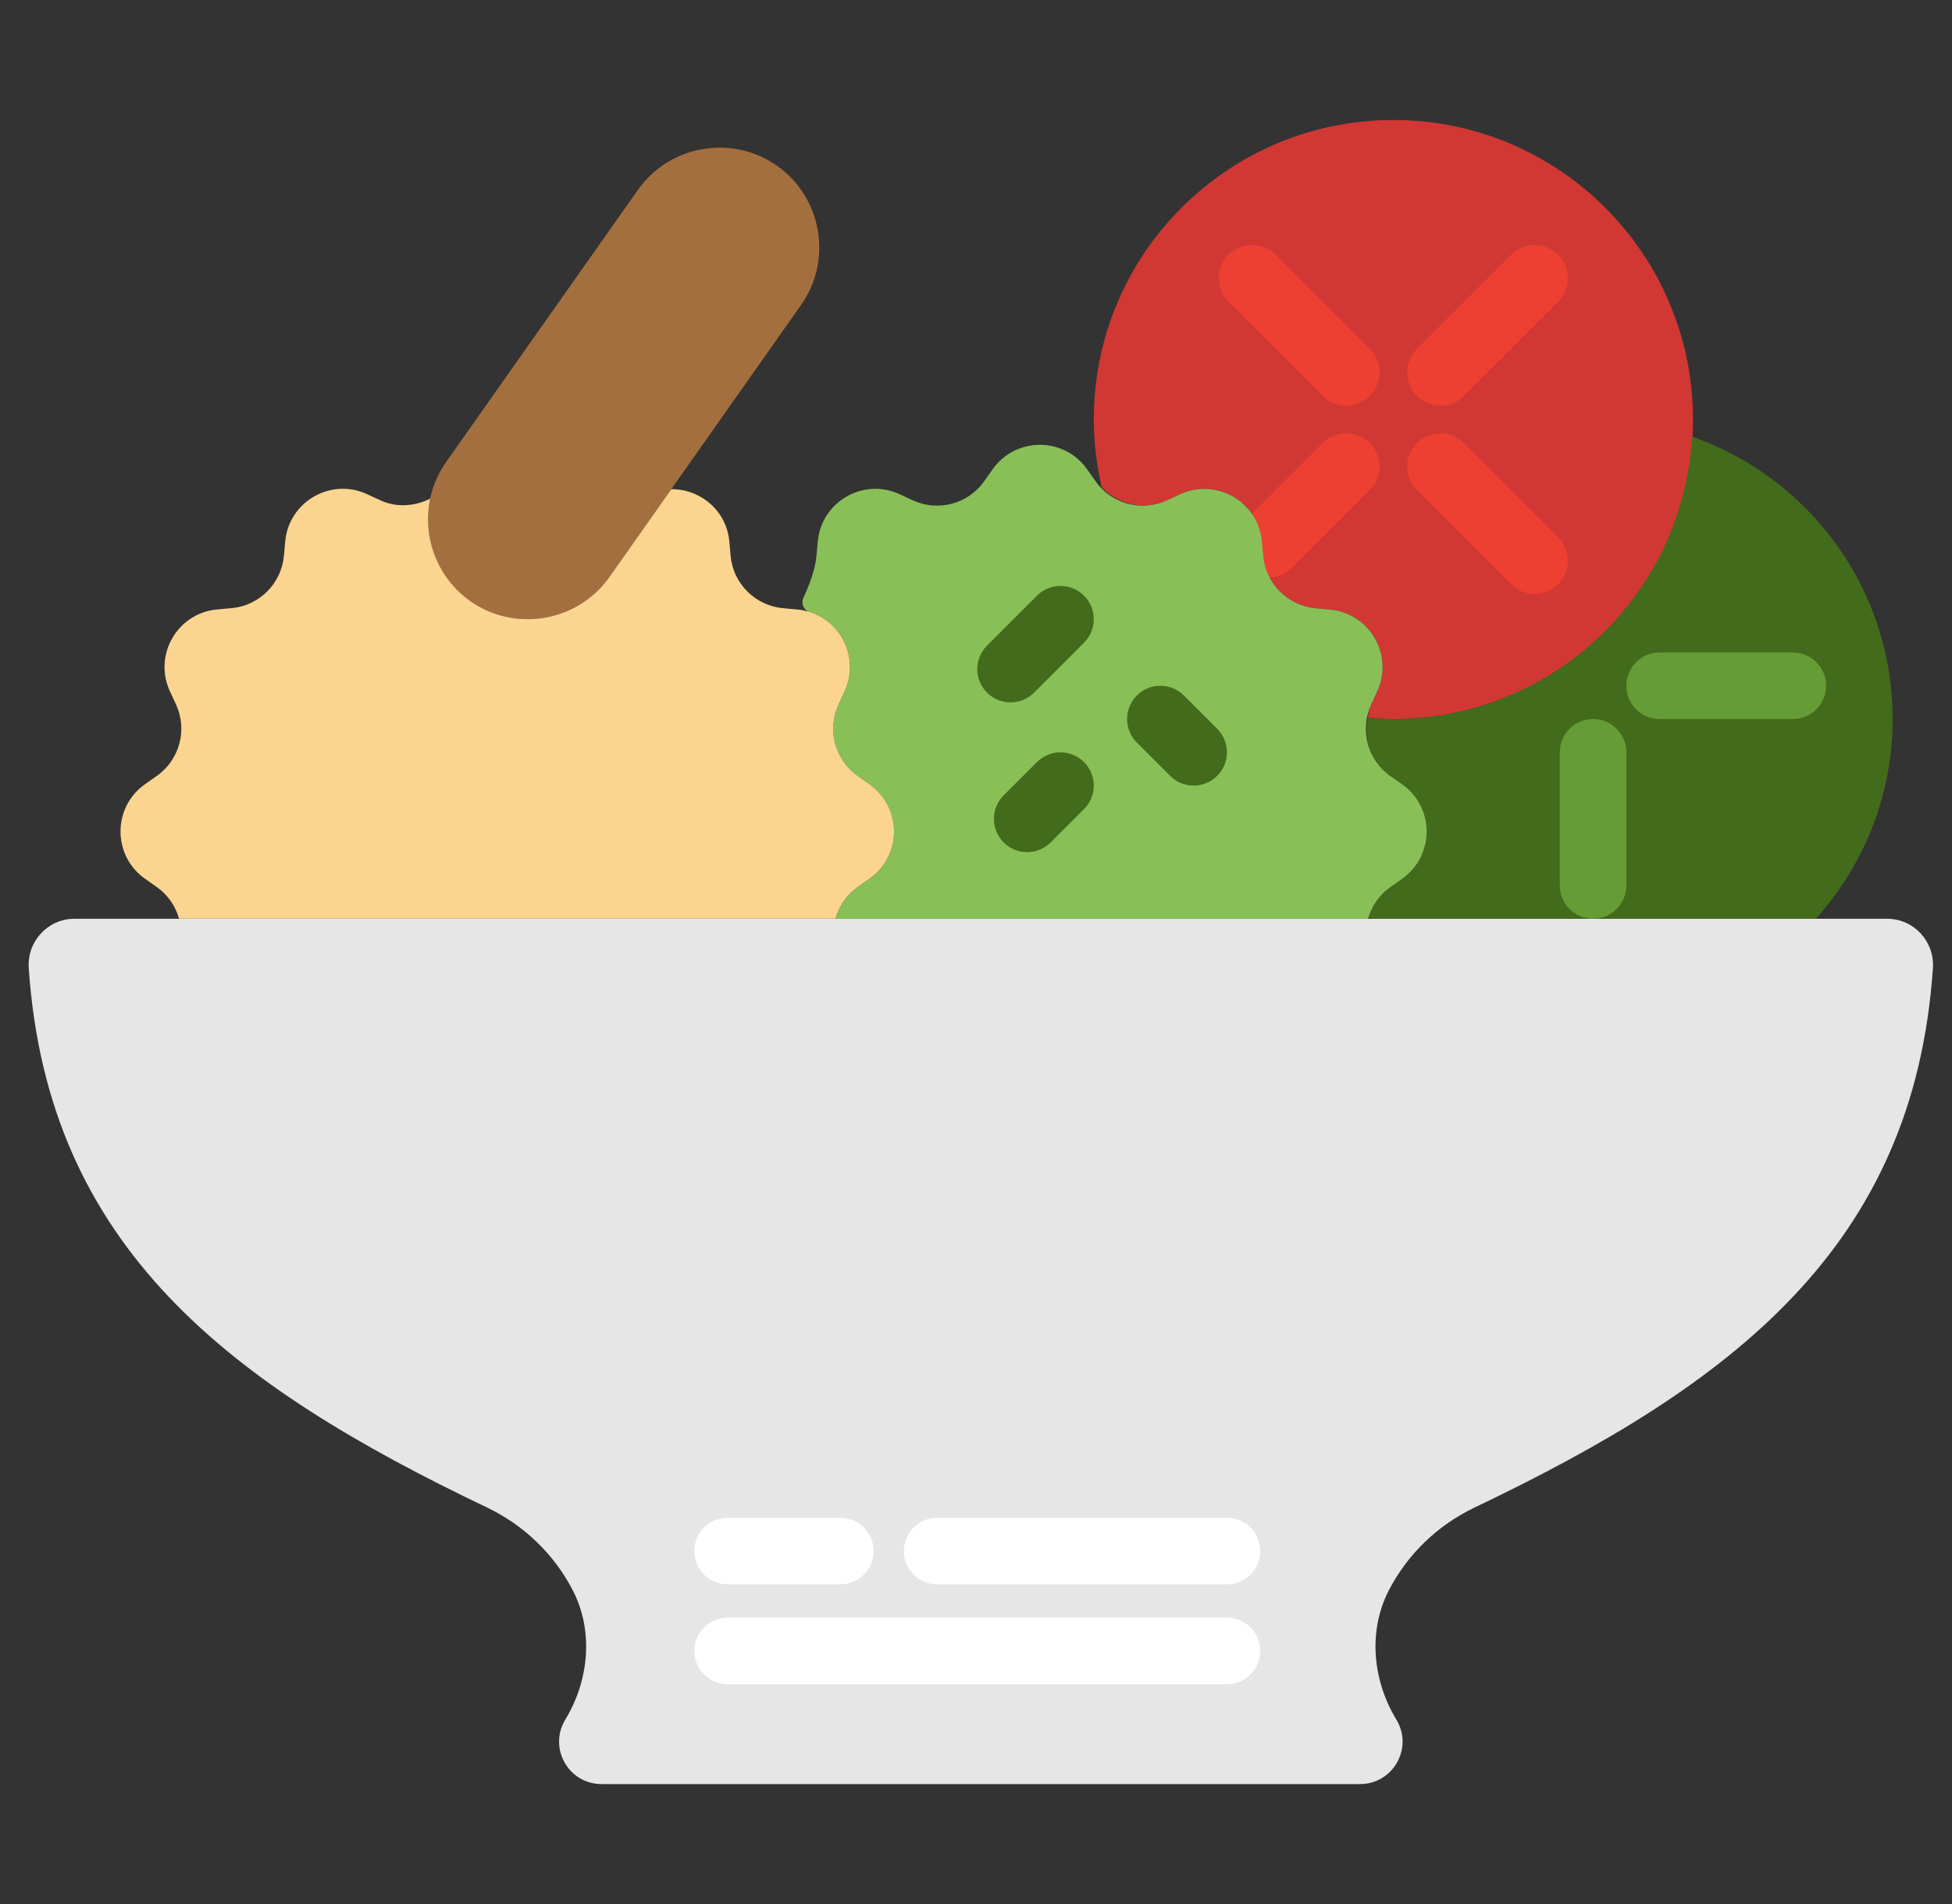
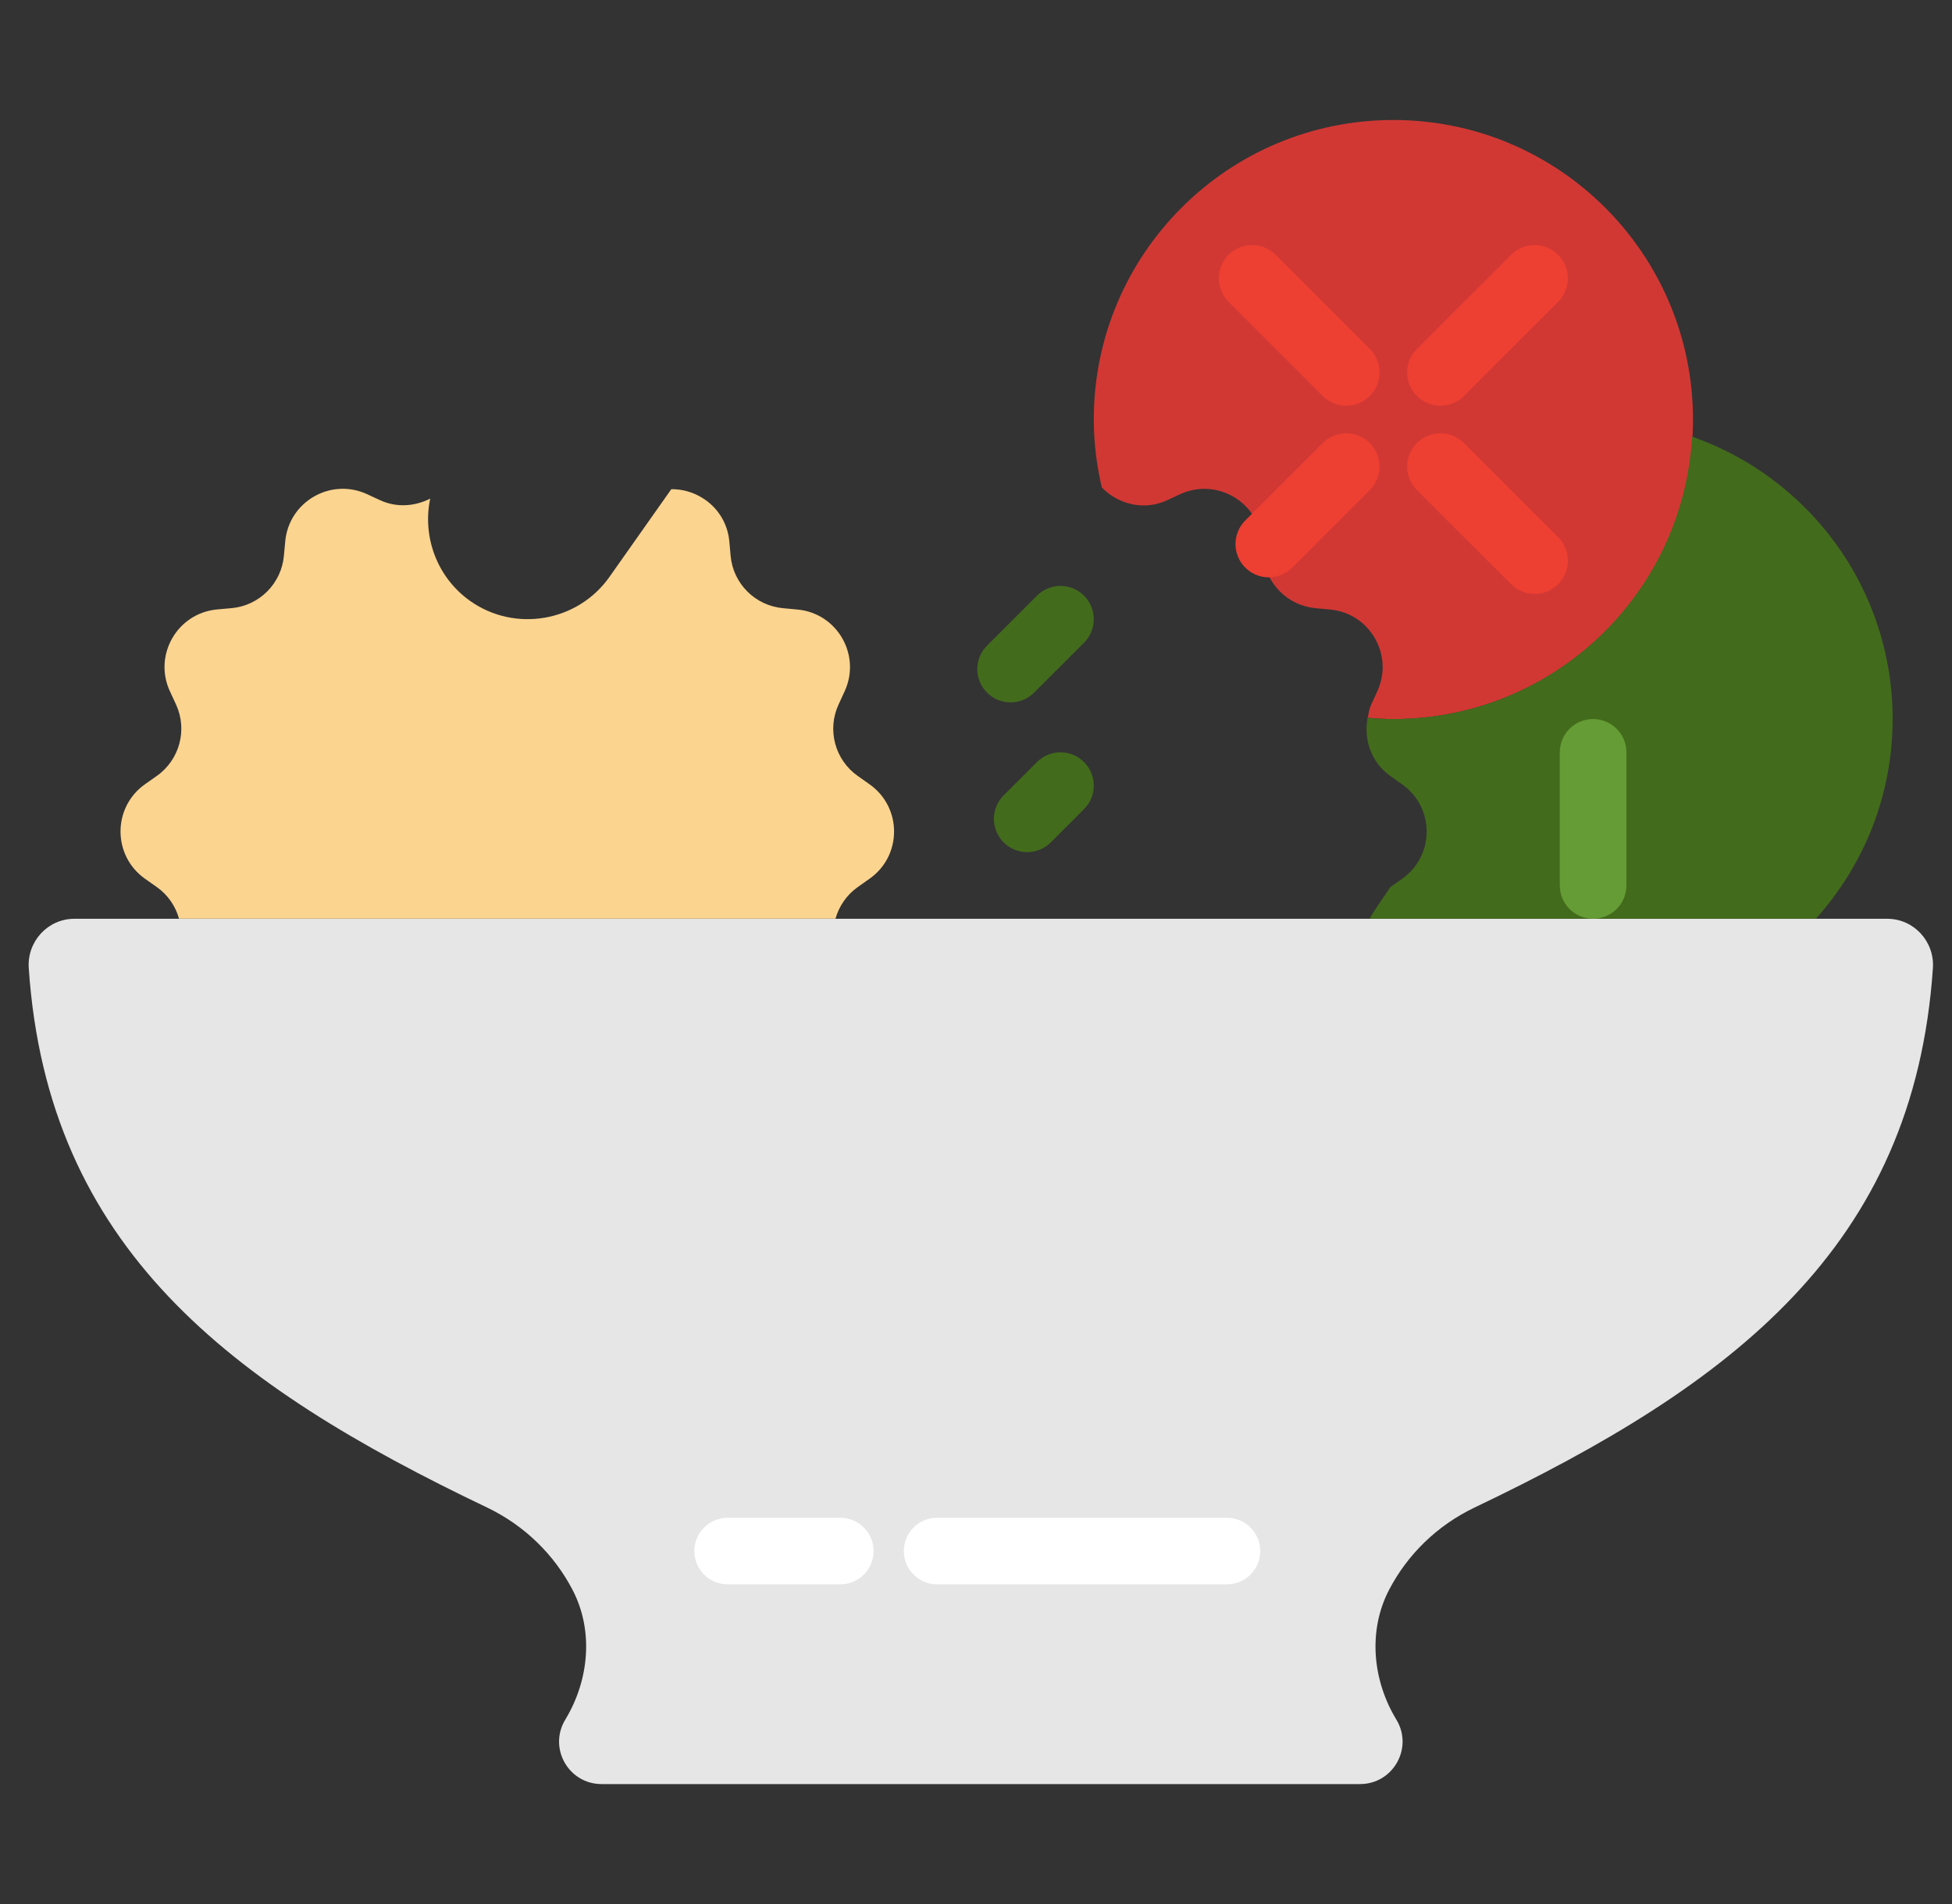
<svg xmlns="http://www.w3.org/2000/svg" width="41" height="40" viewBox="0 0 41 40" fill="none">
  <rect x="0" y="0" width="41" height="40" fill="#333333" stroke="none" />
  <g clip-path="url(#clip0_2663_940)">
    <path d="M20.908 37.48H28.567C29.261 37.48 29.689 36.722 29.331 36.129L29.324 36.117C28.828 35.294 28.732 34.259 29.173 33.406C29.559 32.661 30.186 32.045 30.977 31.668C36.374 29.091 40.201 26.212 40.599 20.337C40.636 19.78 40.199 19.302 39.641 19.302H20.909H1.561C1.004 19.302 0.566 19.78 0.604 20.337C1.001 26.211 4.828 29.091 10.226 31.668C11.015 32.045 11.643 32.661 12.029 33.406C12.471 34.259 12.374 35.294 11.879 36.117L11.872 36.129C11.514 36.723 11.941 37.48 12.635 37.48H20.908Z" fill="#E6E6E6" />
    <path d="M25.771 33.284H19.683C19.297 33.284 18.984 32.972 18.984 32.585C18.984 32.199 19.297 31.886 19.683 31.886H25.771C26.157 31.886 26.47 32.199 26.47 32.585C26.47 32.972 26.157 33.284 25.771 33.284Z" fill="white" />
    <path d="M17.65 33.284H15.283C14.897 33.284 14.584 32.972 14.584 32.585C14.584 32.199 14.897 31.886 15.283 31.886H17.65C18.036 31.886 18.349 32.199 18.349 32.585C18.349 32.972 18.036 33.284 17.65 33.284Z" fill="white" />
-     <path d="M25.771 35.382H15.283C14.897 35.382 14.584 35.069 14.584 34.683C14.584 34.296 14.897 33.984 15.283 33.984H25.771C26.157 33.984 26.47 34.296 26.47 34.683C26.47 35.069 26.157 35.382 25.771 35.382Z" fill="white" />
    <path d="M29.267 2.521C25.791 2.521 22.974 5.338 22.974 8.813C22.974 9.305 23.036 9.781 23.142 10.24C23.497 10.604 24.038 10.73 24.512 10.51L24.786 10.383C25.549 10.03 26.431 10.539 26.506 11.376L26.533 11.677C26.587 12.261 27.049 12.725 27.635 12.777L27.935 12.805C28.772 12.88 29.281 13.763 28.928 14.525L28.802 14.799C28.76 14.889 28.746 14.984 28.728 15.079C28.906 15.094 29.085 15.106 29.267 15.106C32.743 15.106 35.56 12.288 35.56 8.813C35.559 5.338 32.742 2.521 29.267 2.521Z" fill="#D13834" />
-     <path d="M35.541 9.173C35.353 12.48 32.62 15.106 29.267 15.106C29.085 15.106 28.904 15.097 28.726 15.082C28.637 15.542 28.806 16.022 29.203 16.302L29.45 16.477C30.137 16.961 30.137 17.979 29.45 18.462L29.203 18.637C28.978 18.795 28.829 19.02 28.752 19.267C28.762 19.278 28.77 19.29 28.78 19.301H38.141C39.14 18.187 39.753 16.72 39.753 15.106C39.754 12.36 37.993 10.032 35.541 9.173Z" fill="#436B1C" />
+     <path d="M35.541 9.173C35.353 12.48 32.62 15.106 29.267 15.106C29.085 15.106 28.904 15.097 28.726 15.082C28.637 15.542 28.806 16.022 29.203 16.302L29.45 16.477C30.137 16.961 30.137 17.979 29.45 18.462L29.203 18.637C28.762 19.278 28.77 19.29 28.78 19.301H38.141C39.14 18.187 39.753 16.72 39.753 15.106C39.754 12.36 37.993 10.032 35.541 9.173Z" fill="#436B1C" />
    <path d="M28.278 8.524C28.099 8.524 27.92 8.455 27.783 8.319L25.805 6.342C25.532 6.068 25.532 5.626 25.805 5.353C26.079 5.08 26.521 5.08 26.794 5.353L28.772 7.33C29.045 7.604 29.045 8.045 28.772 8.319C28.636 8.455 28.457 8.524 28.278 8.524Z" fill="#ED3F32" />
    <path d="M32.233 12.478C32.054 12.478 31.875 12.41 31.739 12.273L29.761 10.296C29.487 10.023 29.487 9.581 29.761 9.307C30.034 9.034 30.476 9.034 30.749 9.307L32.727 11.285C33 11.558 33.001 12 32.727 12.273C32.59 12.41 32.412 12.478 32.233 12.478Z" fill="#ED3F32" />
    <path d="M30.255 8.524C30.076 8.524 29.897 8.455 29.761 8.319C29.487 8.045 29.487 7.604 29.761 7.33L31.739 5.353C32.012 5.08 32.454 5.08 32.727 5.353C33.001 5.626 33 6.068 32.727 6.342L30.749 8.319C30.613 8.455 30.434 8.524 30.255 8.524Z" fill="#ED3F32" />
    <path d="M26.649 12.129C26.47 12.129 26.291 12.06 26.155 11.924C25.882 11.65 25.882 11.209 26.155 10.935L27.783 9.307C28.057 9.034 28.499 9.034 28.772 9.307C29.045 9.581 29.045 10.023 28.772 10.296L27.144 11.924C27.007 12.061 26.828 12.129 26.649 12.129Z" fill="#ED3F32" />
-     <path d="M37.657 15.106H34.86C34.473 15.106 34.161 14.793 34.161 14.407C34.161 14.02 34.473 13.707 34.86 13.707H37.657C38.043 13.707 38.356 14.02 38.356 14.407C38.356 14.793 38.043 15.106 37.657 15.106Z" fill="#659C35" />
    <path d="M33.461 19.301C33.075 19.301 32.762 18.988 32.762 18.602V15.805C32.762 15.418 33.075 15.106 33.461 15.106C33.848 15.106 34.161 15.418 34.161 15.805V18.602C34.161 18.988 33.848 19.301 33.461 19.301Z" fill="#659C35" />
-     <path d="M17.003 12.856C17.683 13.068 18.056 13.844 17.741 14.525L17.614 14.8C17.367 15.332 17.537 15.965 18.017 16.303L18.264 16.477C18.951 16.961 18.951 17.98 18.263 18.463L18.017 18.637C17.781 18.803 17.623 19.041 17.549 19.302H20.908H28.736C28.809 19.041 28.968 18.804 29.203 18.637L29.45 18.463C30.137 17.979 30.138 16.961 29.451 16.477L29.203 16.303C28.724 15.965 28.555 15.332 28.801 14.8L28.927 14.525C29.28 13.763 28.771 12.881 27.934 12.806L27.634 12.778C27.049 12.725 26.586 12.262 26.533 11.678L26.505 11.377C26.43 10.54 25.547 10.031 24.785 10.384L24.512 10.51C23.979 10.757 23.346 10.587 23.009 10.107L22.835 9.861C22.351 9.173 21.332 9.173 20.848 9.861L20.674 10.107C20.337 10.587 19.704 10.757 19.171 10.51L18.897 10.383C18.134 10.03 17.252 10.539 17.177 11.376L17.15 11.676C17.122 11.985 16.982 12.331 16.875 12.557C16.819 12.677 16.878 12.817 17.003 12.856Z" fill="#88C057" />
-     <path d="M9.371 9.705L13.399 3.989C14.063 3.046 15.379 2.818 16.321 3.483C17.264 4.147 17.492 5.463 16.827 6.405L12.8 12.121C12.136 13.064 10.82 13.292 9.878 12.627C8.934 11.963 8.706 10.648 9.371 9.705Z" fill="#A46F3E" />
    <path d="M18.263 16.476L18.017 16.302C17.537 15.964 17.367 15.332 17.614 14.799L17.74 14.525C18.093 13.762 17.584 12.88 16.747 12.805L16.447 12.777C15.862 12.724 15.399 12.261 15.346 11.677L15.319 11.376C15.26 10.72 14.704 10.272 14.1 10.277L12.801 12.12C12.136 13.063 10.821 13.291 9.878 12.627C9.174 12.13 8.869 11.271 9.036 10.475C8.714 10.638 8.332 10.669 7.985 10.509L7.711 10.382C6.948 10.029 6.066 10.539 5.991 11.375L5.963 11.676C5.91 12.26 5.447 12.724 4.863 12.776L4.562 12.803C3.725 12.879 3.216 13.761 3.569 14.523L3.696 14.797C3.943 15.33 3.773 15.963 3.293 16.301L3.046 16.475C2.36 16.959 2.36 17.977 3.046 18.461L3.293 18.635C3.529 18.801 3.687 19.039 3.76 19.299H17.549C17.623 19.038 17.782 18.801 18.017 18.635L18.263 18.461C18.951 17.979 18.951 16.96 18.263 16.476Z" fill="#FBD490" />
    <path d="M21.226 14.756C21.047 14.756 20.868 14.688 20.732 14.551C20.458 14.278 20.458 13.836 20.732 13.563L21.78 12.514C22.054 12.241 22.496 12.241 22.769 12.514C23.042 12.787 23.042 13.229 22.769 13.502L21.72 14.551C21.584 14.688 21.405 14.756 21.226 14.756Z" fill="#436B1C" />
-     <path d="M25.071 16.504C24.892 16.504 24.713 16.436 24.577 16.299L23.878 15.6C23.605 15.327 23.605 14.885 23.878 14.611C24.151 14.338 24.593 14.338 24.866 14.611L25.566 15.311C25.839 15.584 25.839 16.026 25.566 16.299C25.429 16.436 25.25 16.504 25.071 16.504Z" fill="#436B1C" />
    <path d="M21.575 17.902C21.396 17.902 21.217 17.834 21.081 17.698C20.808 17.424 20.808 16.982 21.081 16.709L21.78 16.01C22.054 15.736 22.495 15.736 22.769 16.01C23.042 16.283 23.042 16.725 22.769 16.998L22.07 17.698C21.933 17.834 21.754 17.902 21.575 17.902Z" fill="#436B1C" />
  </g>
  <defs>
    <clipPath id="clip0_2663_940">
      <rect width="40" height="40" fill="white" transform="translate(0.6)" />
    </clipPath>
  </defs>
</svg>